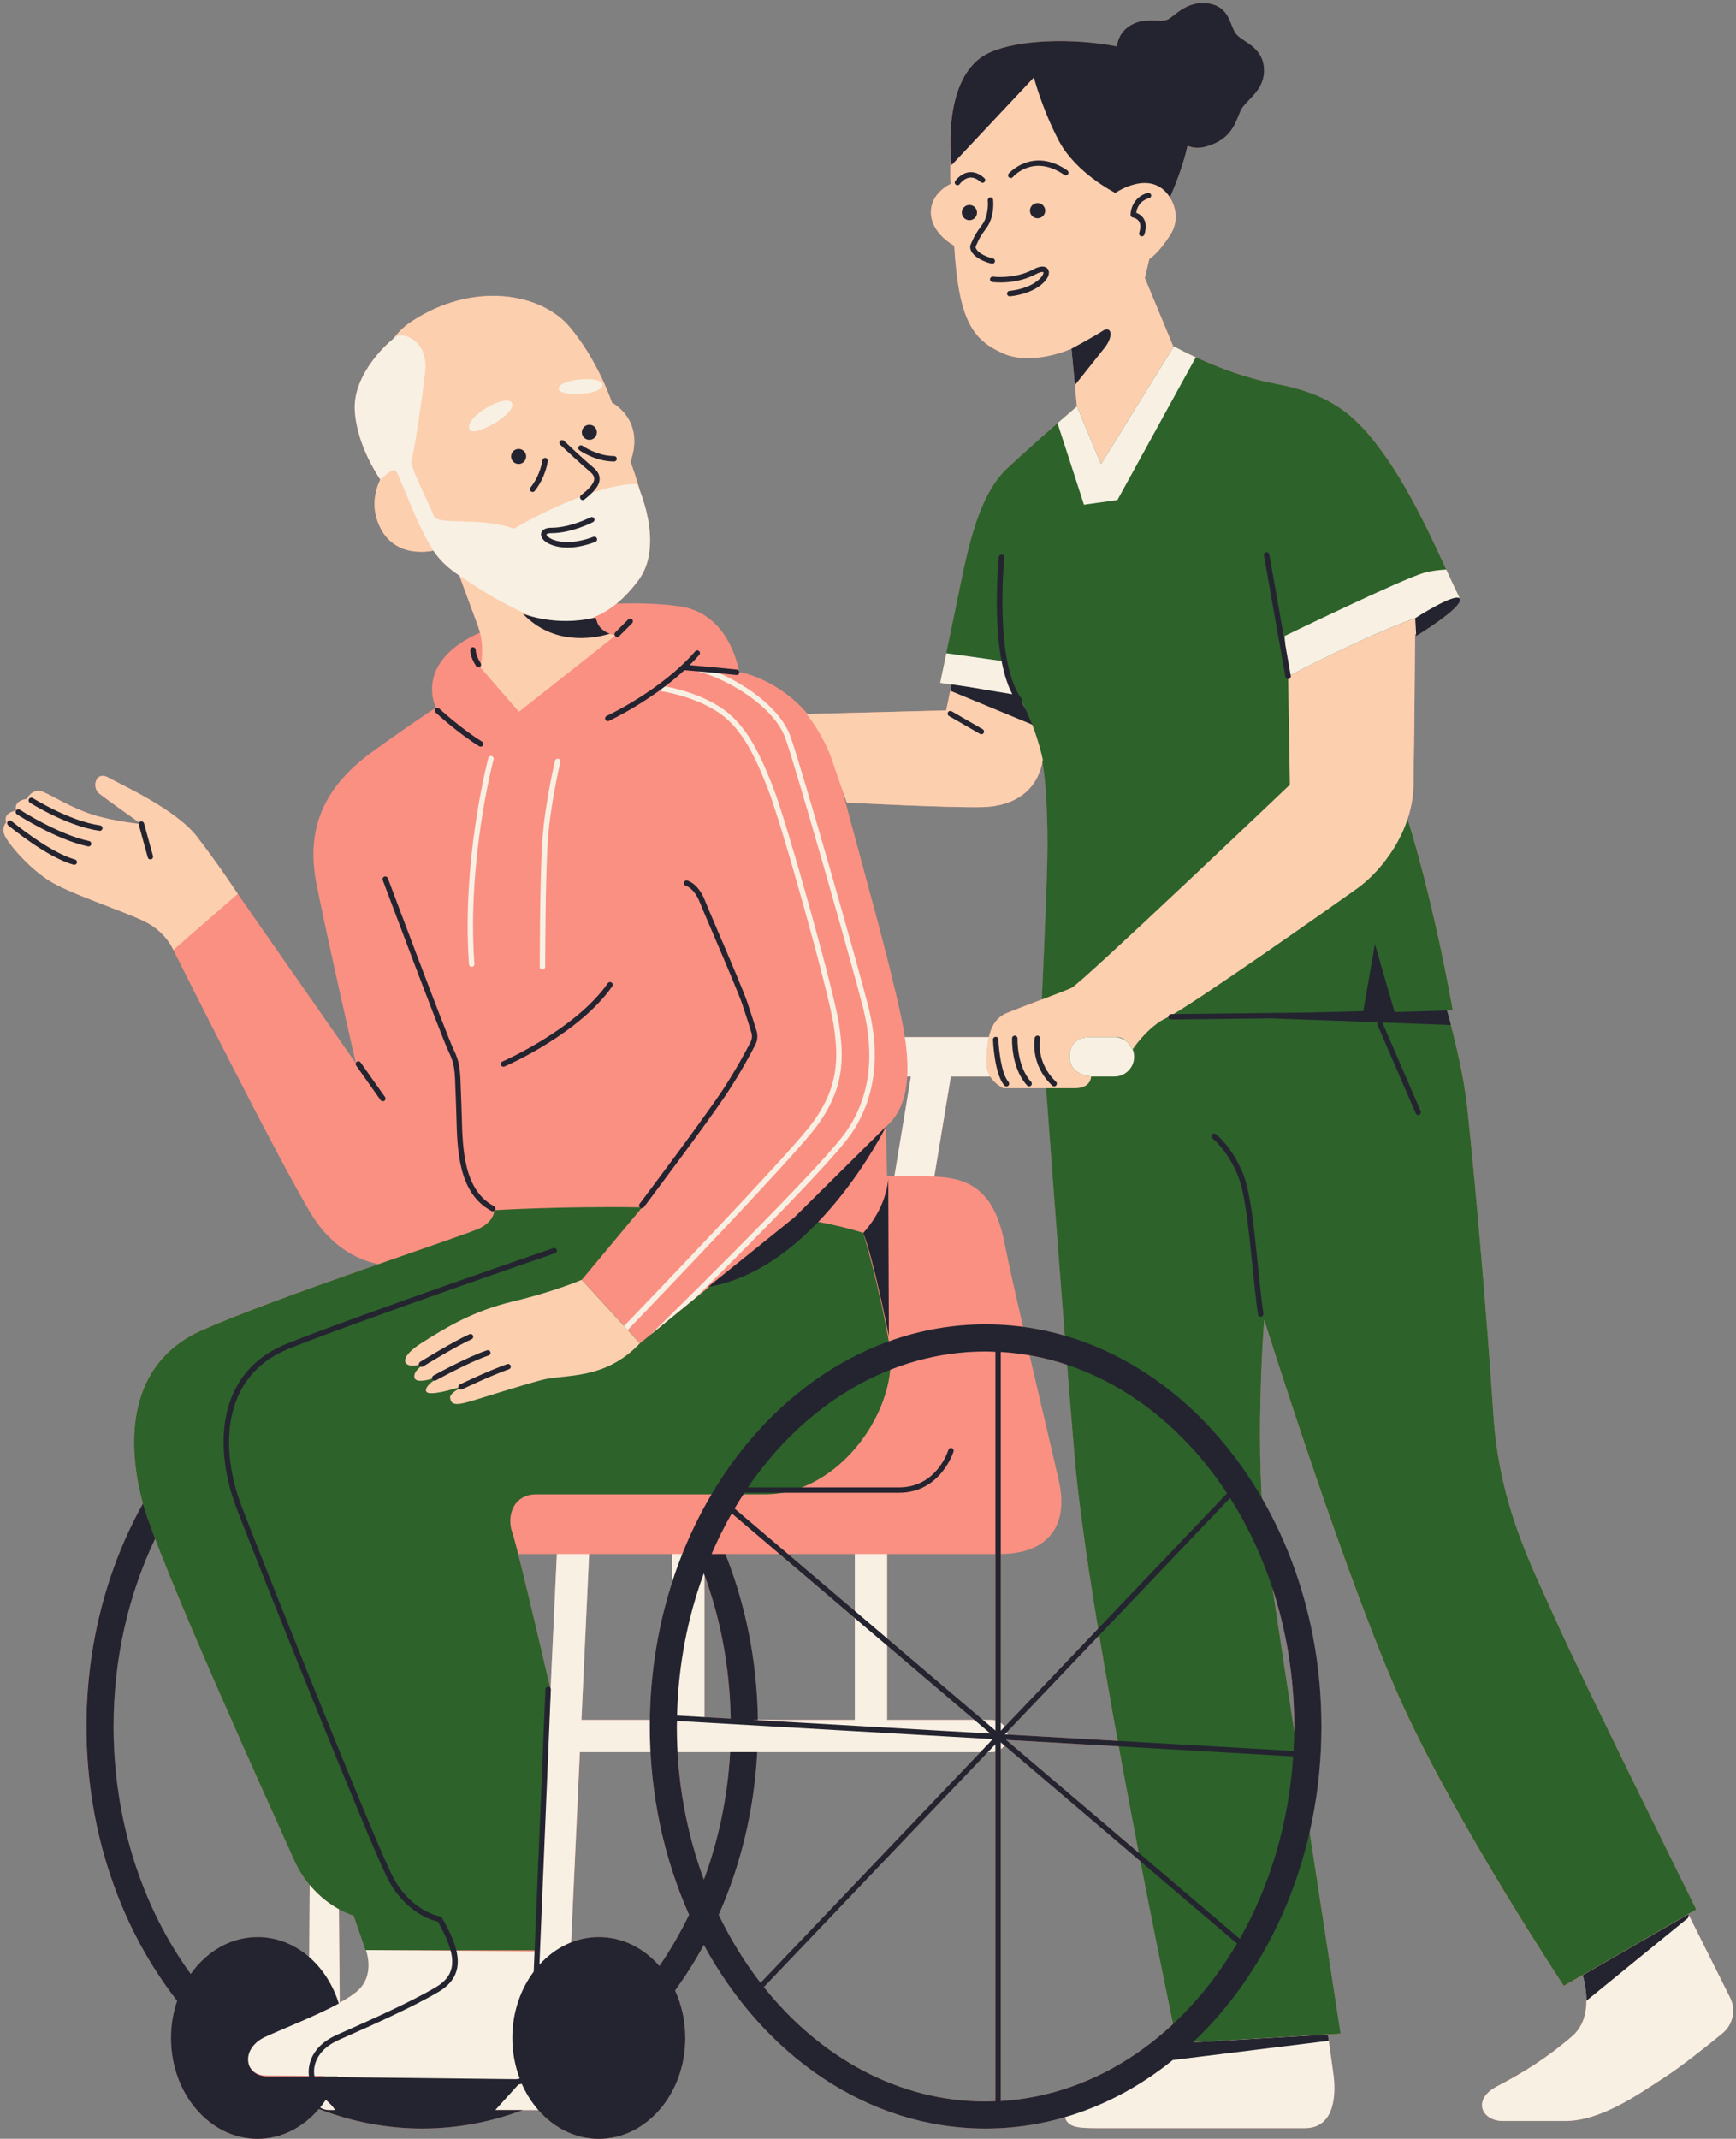
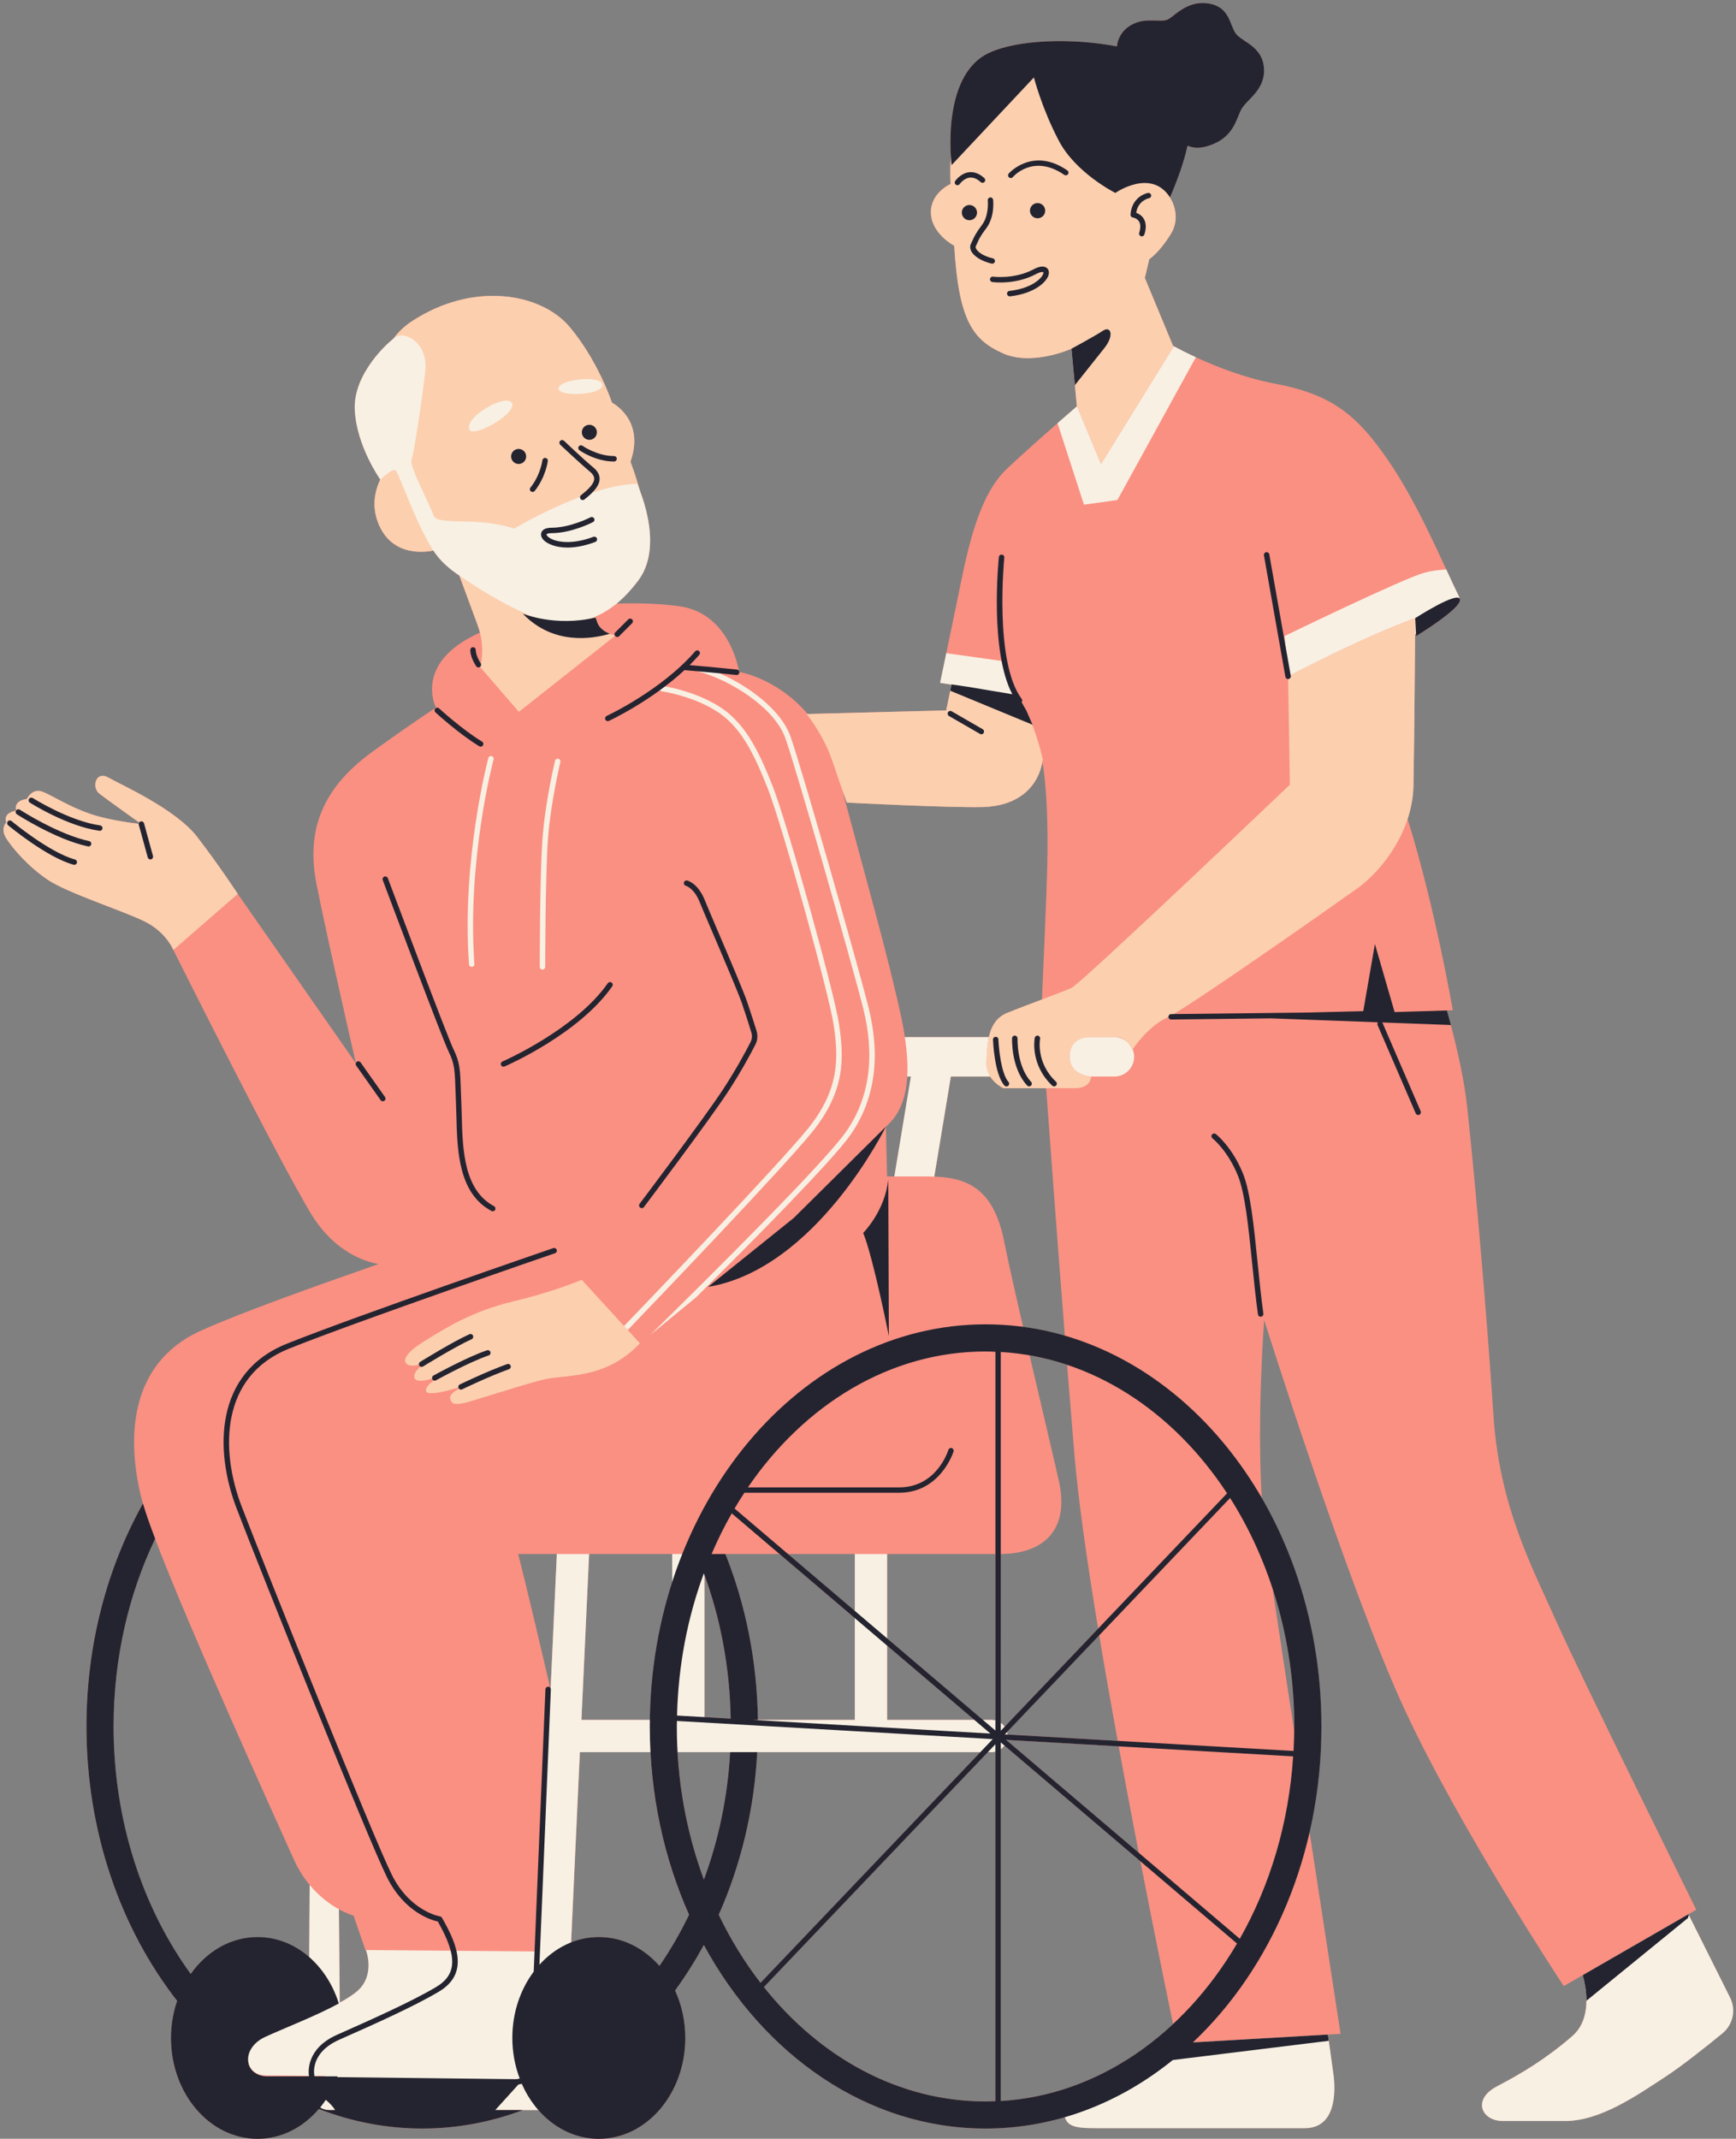
<svg xmlns="http://www.w3.org/2000/svg" fill="#000000" height="494.1" preserveAspectRatio="xMidYMid meet" version="1" viewBox="-0.8 -0.7 401.1 494.1" width="401.1" zoomAndPan="magnify">
  <rect x="-0.8" y="-0.7" width="401.1" height="494.1" fill="#808080" stroke="none" />
  <g id="change1_1">
    <path d="M398.93,460.79l-9.54-19.08v0l-0.09-0.17l1.82-1.05c0,0-26.47-53.5-32.26-66.46 c-5.79-12.96-13.24-26.75-14.62-47.98c-1.38-21.23-4.14-53.5-6.07-71.15c-0.63-5.76-2.08-12.42-3.75-18.79l0,0 c-0.02-0.07-0.04-0.13-0.05-0.2c-0.28-1.07-0.57-2.13-0.85-3.17l1.35-0.04c0,0-3.99-23.41-10.45-44.22c0.8-2.43,1.29-5.01,1.35-7.69 c0.16-8.18,0.32-26.91,0.38-34.92c0.05-0.03,0.1-0.06,0.15-0.09c0.02-0.01,0.04-0.03,0.06-0.04l0.03,0.51c0,0,10.55-6.41,10.13-8.48 c-0.02-0.11-0.08-0.18-0.15-0.24c0-0.03,0.01-0.05,0.01-0.08c0-0.11-0.02-0.21-0.07-0.3c-0.21-0.42-0.43-0.86-0.65-1.34 c-0.05-0.11-0.11-0.23-0.16-0.34c-0.18-0.38-0.36-0.75-0.55-1.16c-3.43-7.32-8.65-19.38-14.98-28.6 c-7.24-10.55-13.03-15.3-26.27-17.79c-6.82-1.28-13.41-3.87-18.21-6.09c-2.17-1-3.97-1.93-5.25-2.62l-6.52-15.7l1.03-4.34 c0,0,2.28-1.45,4.96-5.79c2.69-4.34-0.21-8.48-0.21-8.48c1.75-4.07,3.21-8.08,4.05-11.93c1.33,0.53,2.9,0.82,5.67-0.27 c4.76-1.86,5.48-5.38,6.62-7.86c1.14-2.48,5.69-4.55,5.38-9.72c-0.31-5.17-5.07-6.1-6.51-8.07c-1.45-1.96-1.34-6.1-6.2-6.93 c-4.86-0.83-7.76,2.69-9.41,3.62c-1.65,0.93-5.17-0.62-8.58,1.34c-2.68,1.54-3.19,3.96-3.29,4.94c-10.24-1.97-23.03-1.64-29.7,1.57 c-9.15,4.4-9,18.93-8.65,24.05c-0.23,3.61-0.04,6.15-0.04,6.15s-4.76,2.07-4.55,6.83c0.21,4.76,5.38,7.45,5.38,7.45 c1.03,17.37,4.34,21.72,11.17,24.82s15.93-1.03,15.93-1.03L248,93.09l0.03,0.08c-0.67,0.58-1.37,1.19-2.11,1.83 c-0.03,0.02-0.06,0.05-0.08,0.07c-0.73,0.63-1.48,1.29-2.26,1.97c-0.01,0.01-0.02,0.02-0.03,0.03v0c-4.03,3.53-8.51,7.51-11.68,10.5 c-7.24,6.83-9.51,20.89-11.79,31.85c-0.92,4.43-1.69,8.15-2.29,11.02c-0.2,0.95-0.38,1.8-0.53,2.56c-0.06,0.29-0.12,0.56-0.17,0.82 c-0.07,0.35-0.14,0.68-0.2,0.98c-0.05,0.23-0.09,0.44-0.13,0.64c-0.09,0.44-0.17,0.8-0.22,1.06c-0.07,0.35-0.12,0.55-0.12,0.55 l2.63,0.42l-0.29,1.4l-0.94,4.55l-32.03,0.82c-6.73-7.93-15.01-9.57-15.76-9.7c-0.01-0.09-0.05-0.18-0.1-0.26 c-0.33-1.81-2.82-13.4-13.75-14.92c-4.07-0.57-9.1-0.8-14.53-0.6c1.67-1.37,3.34-3.11,5.01-5.33c5.03-6.68,1.9-16.82,0.4-20.72 c-1.15-4.1-2.19-6.72-2.19-6.72c3.45-9.79-4.27-13.65-4.27-13.65s-3.17-9.65-9.79-17.51c-6.62-7.86-22.34-10.62-36.54-1.24 c-1.72,1.13-3.09,2.49-4.2,3.99c-2.66,2.1-9.27,8.86-8.9,16.41c0.4,8.15,5.58,15.63,5.9,16.09c-1.22,2.55-2.29,6.65,0.03,11.21 c3.35,6.57,10.41,5.59,12.24,5.21c1.2,1.8,2.72,3.48,5.27,5.27c0.22,0.15,0.46,0.32,0.71,0.49c1.08,2.9,2.95,7.96,4.25,11.5 c0.21,0.58,0.38,1.15,0.52,1.71c-0.17,0.08-0.35,0.15-0.52,0.22c-14.89,6.89-9.65,17.1-9.65,17.1s-3.58,2.21-14.34,9.93 c-10.75,7.72-15.99,17.1-13.24,30.89c2.67,13.34,8.69,39.59,9.08,41.28c0,0.01-0.01,0.03-0.01,0.04l-27.27-39.11 c0,0-4.48-6.83-9.44-13.24c-4.96-6.41-17.58-12-20.48-13.65c-2.9-1.65-3.93,2.28-2.07,3.72c1.58,1.23,7.47,5.43,9.22,6.67 c-0.06,0.09-0.11,0.18-0.12,0.29c-1.75-0.2-6.91-0.86-10.96-2.21c-4.96-1.65-8.69-4.14-11.17-5.17c-2.48-1.03-3.72,1.65-3.72,1.65 s-3.07,0.21-2.49,2.66c0,0,0,0,0,0c-0.01,0.01-0.01,0.02-0.01,0.03c-0.22,0.03-3.05,0.5-2.25,2.69c0,0-1.45,1.45,0,3.72 c1.45,2.28,4.96,6.41,9.51,9.51c4.55,3.1,17.58,7.24,22.54,9.72c4.96,2.48,6.55,6.55,6.55,6.55s24.82,49.64,31.99,61.22 c5.25,8.48,12.1,10.74,15.41,11.35c-14.39,5.02-31.74,11.19-41.06,15.4c-17.1,7.72-17.1,25.92-13.51,39.43 c0.04,0.14,0.09,0.32,0.14,0.47c-8.24,14.75-13.06,32.47-13.06,51.51c0,24.49,7.97,46.79,20.95,63.4c-0.9,2.66-1.42,5.54-1.42,8.58 c0,12.87,8.95,23.3,19.99,23.3c5.55,0,10.56-2.65,14.18-6.9c7.53,2.92,15.55,4.52,23.88,4.52c8.1,0,15.91-1.5,23.25-4.27h3.61 c3.6,4.11,8.52,6.65,13.96,6.65c11.04,0,19.99-10.43,19.99-23.3c0-3.97-0.86-7.71-2.36-10.98c2.41-3.31,4.63-6.82,6.64-10.51 c13.85,25.5,37.84,42.41,65.08,42.41c6.31,0,12.45-0.92,18.33-2.63c0.73,2.35,3.02,2.54,7.45,2.54c5.52,0,40.81,0,47.98,0 s7.17-8.27,6.62-12.41c-0.3-2.25-0.84-6.13-1.28-9.2l2.93-0.17c0,0-3.38-21.91-7.18-46.73c1.76-7.75,2.72-15.88,2.72-24.28 c0-19.57-5.09-37.73-13.75-52.72c-1.14-19.39,0.56-41.18,0.56-41.18s19.58,62.32,32.54,90.17c12.96,27.85,36.68,63.7,36.68,63.7 l4.38-2.53c0.05,0.18,0.1,0.38,0.16,0.59c0.03,0.1,0.05,0.21,0.07,0.31c0.03,0.11,0.05,0.22,0.08,0.34 c0.03,0.14,0.06,0.29,0.09,0.44c0.02,0.09,0.04,0.18,0.05,0.27c0.03,0.17,0.06,0.35,0.09,0.52c0.01,0.08,0.03,0.15,0.04,0.23 c0.03,0.19,0.06,0.39,0.09,0.6c0.01,0.06,0.02,0.13,0.02,0.19c0.03,0.22,0.05,0.44,0.07,0.66c0,0.05,0.01,0.11,0.01,0.16 c0.02,0.24,0.04,0.47,0.05,0.72c0,0.04,0,0.08,0,0.12c0.01,0.26,0.02,0.52,0.02,0.78c-0.01,2.88-0.76,5.99-3.3,8.19 c-6.07,5.24-11.58,8.55-17.37,11.58c-5.79,3.03-3.58,8,1.38,8c4.96,0,6.07,0,14.34,0c8.27,0,16.82-6.07,23.16-10.2 c3.85-2.51,9.43-6.95,13.22-10.06C399.62,467.03,400.34,463.61,398.93,460.79z M262.3,427.32l-30.46-25.93 c0.01-0.04,0.03-0.09,0.04-0.13l25.79,1.48C259.22,411.21,260.8,419.54,262.3,427.32z M257.44,401.48l-25.47-1.46 c-0.02-0.2-0.05-0.4-0.1-0.59l21.3-22.35C254.5,385.06,255.95,393.32,257.44,401.48z M247.45,335.42 c0.87,10.36,2.92,24.66,5.47,40.12l-21.61,22.67c-0.24-0.34-0.54-0.64-0.89-0.88V358.3c10.16-0.03,15.91-5.82,13.44-16.82 c-1.31-5.84-4.08-17.5-6.77-29.05c2.94,0.51,5.84,1.22,8.66,2.16C246.33,321.81,246.9,328.87,247.45,335.42z M245.23,307.9 c-3.15-0.92-6.37-1.61-9.65-2.04c-1.81-7.86-3.44-15.11-4.36-19.73c-2.5-12.52-8.77-15.03-17.53-15.03c0.47,0,0.93,0.01,1.38,0.03 l3.83-23.12h9.1c0,0,0,0,0,0c1.16,1.83,3.05,2.69,3.05,2.69s5.14,0,9.86,0C241.88,263.98,243.52,286.15,245.23,307.9z M194.85,184.71c0,0,23.78,1.24,31.44,1.03c7.45-0.2,12.53-3.94,13.75-10.43c1.03,5.8,1.32,14.99,1.14,23.26 c-0.15,7.06-0.88,23.58-1.24,31.63c-2.81,1.06-5.85,2.21-8.07,3.12c-2.54,1.04-3.66,3.18-4.19,5.58h-19.41 c-0.21-1.39-0.47-2.84-0.8-4.41c-3.12-14.58-8.46-33.09-13.69-52.75C194.47,183.7,194.85,184.71,194.85,184.71z M203.88,259.58 c2.46-2.11,4.57-5.45,4.94-11.58h0.85l-3.82,23.09c-1.46,0-1.69,0-1.69,0L203.88,259.58z M204.16,379.47l20.17,17.17h-20.17V379.47z M196.71,358.31v13.18l-15.49-13.18C186.62,358.31,191.82,358.31,196.71,358.31z M179.29,358.31l17.42,14.83v23.5H174.3 c-0.19-13.7-2.86-26.68-7.51-38.33C171.02,358.31,175.2,358.31,179.29,358.31z M161.96,363.2c3.71,10.18,5.86,21.37,6.06,33.14 l-6.06-0.35V363.2z M135.32,358.31c6.2,0,12.68,0,19.2,0v6.47c-3.2,9.92-5.02,20.65-5.17,31.86h-15.81L135.32,358.31z M83.79,449.86 c0.19,0.53,1.94,5.74-1.82,9.24c-1,0.93-2.49,1.89-4.27,2.86l-0.19-21.58c1.98,1.09,3.38,1.48,3.38,1.48l2.76,8H83.79z M127.86,358.31l-1.44,31.08c-0.02-0.06-0.06-0.1-0.09-0.15c-1.67-7.18-5.31-22.73-7.4-30.93 C121.79,358.31,124.78,358.31,127.86,358.31z M43.24,455.34c-11.08-15.26-17.82-35.28-17.82-57.19c0-15.79,3.51-30.59,9.61-43.35 c8.04,21.15,28.07,65.16,32.07,74.1c1.05,2.34,2.32,4.27,3.66,5.87c0,0,0,0,0,0l-0.11,16.72c-3.33-2.92-7.47-4.66-11.96-4.66 C52.47,446.83,46.91,450.14,43.24,455.34z M151.55,453.49c-3.61-4.12-8.54-6.67-13.99-6.67c-2.24,0-4.39,0.45-6.39,1.25l2.03-43.99 h16.28c0.72,13.51,3.86,26.24,8.91,37.59C156.38,445.85,154.08,449.8,151.55,453.49z M161.83,433.54 c-3.37-9.1-5.47-19.03-6.06-29.45h12.13C167.32,414.52,165.2,424.44,161.83,433.54z M165.26,441.65c5.04-11.34,8.19-24.06,8.9-37.57 h51.55l-50.79,53.29C171.23,452.6,167.99,447.33,165.26,441.65z M229.18,484.71c-0.76,0.03-1.51,0.07-2.27,0.07 c-20.08,0-38.23-10.14-51.21-26.42l51.74-54.28h0.84c0.31,0,0.6-0.05,0.89-0.12V484.71z M229.18,396.76 c-0.29-0.07-0.58-0.12-0.89-0.12h-2.03l-22.1-18.81v-19.52c12.08,0,21.3,0,25.02,0V396.76z M230.43,484.68V403.4 c0.33-0.23,0.61-0.52,0.85-0.84l31.41,26.74c3.26,16.79,6.13,30.79,7.55,37.6C259.09,477.29,245.36,483.79,230.43,484.68z M298.23,398.15c0,0.34-0.01,0.68-0.02,1.02c-1.91-12.51-3.69-24.26-4.97-32.82C296.46,376.21,298.23,386.93,298.23,398.15z" fill="#fa9082" />
  </g>
  <g id="change2_1">
-     <path d="M204.71,310.05c2.48,14.34-11.31,34.47-28.68,34.47c-17.37,0-47.71,0-52.95,0c-5.24,0-6.89,4.96-5.52,8.82 c1.38,3.86,9.65,39.71,9.65,39.71l-3.31,56.81H83.65l-2.76-8c0,0-9.1-2.48-13.79-12.96c-4.69-10.48-31.44-69.22-35.02-82.73 c-3.58-13.51-3.58-31.71,13.51-39.43c17.1-7.72,61.22-22.06,64.53-23.72c3.31-1.65,3.31-4.14,3.31-4.14s15.43-0.96,34.14-0.66 l-13.94,16.73l13.44,14.68l35.55-28.98c5.91,0.86,11.39,1.99,16.02,3.47C198.64,284.13,202.23,295.71,204.71,310.05z M358.86,374.02 c-5.79-12.96-13.24-26.75-14.62-47.98c-1.38-21.23-4.14-53.5-6.07-71.15c-0.74-6.78-2.62-14.82-4.66-22.16l1.35-0.04 c0,0-4.55-26.68-11.79-48.4c-7.24-21.72-7.24-32.47-7.24-32.47s21.92-11.79,20.48-14.68c-3.32-6.63-9.1-20.89-16.34-31.44 c-7.24-10.55-13.03-15.3-26.27-17.79c-13.24-2.48-25.65-9.93-25.65-9.93l-14.89,10.75c0,0-14.06,12-21.3,18.82 c-7.24,6.83-9.51,20.89-11.79,31.85c-2.27,10.96-3.67,17.63-3.67,17.63l17.94,2.84c0,0,3.72,7.65,5.17,13.03 c1.45,5.38,1.86,16.13,1.65,25.65c-0.21,9.51-1.45,36.19-1.45,36.19l3.01-0.08l-2.73,3.66c0,0,4.14,57.63,7.45,97.07 c3.31,39.43,23.72,135.95,23.72,135.95l37.78-2.21c0,0-14.06-91.28-17.1-112.24c-3.03-20.96-0.55-52.67-0.55-52.67 s19.58,62.32,32.54,90.17c12.96,27.85,36.68,63.7,36.68,63.7l30.61-17.65C391.12,440.48,364.65,386.99,358.86,374.02z" fill="#2d622b" />
-   </g>
+     </g>
  <g id="change3_1">
    <path d="M44.7,192.57c4.96,6.41,9.44,13.24,9.44,13.24l-14.89,12.96c0,0-1.59-4.07-6.55-6.55 c-4.96-2.48-17.99-6.62-22.54-9.72c-4.55-3.1-8.07-7.24-9.51-9.51c-1.45-2.27,0-3.72,0-3.72c-0.83-2.27,2.28-2.69,2.28-2.69 c-0.62-2.48,2.48-2.69,2.48-2.69s1.24-2.69,3.72-1.65c2.48,1.03,6.2,3.52,11.17,5.17c4.96,1.65,11.58,2.27,11.58,2.27 s-7.86-5.58-9.72-7.03c-1.86-1.45-0.83-5.38,2.07-3.72C27.12,180.58,39.73,186.16,44.7,192.57z M144.87,105.98 c3.45-9.79-4.27-13.65-4.27-13.65s-3.17-9.65-9.79-17.51c-6.62-7.86-22.34-10.62-36.54-1.24s-5.52,33.78-5.52,33.78 s-5.52,6.34-1.65,13.93c3.86,7.58,12.69,5.1,12.69,5.1l4.69,3.58c0,0,3.17,8.55,5.1,13.79s0.55,9.65,0.55,9.65l8.96,10.34 l22.34-17.65c0,0-3.45-0.55-4.27-3.17c-0.28-0.9-0.45-1.35-0.55-1.57c9.96-3.37,13.51-14.74,12-22.28 C147.07,111.5,144.87,105.98,144.87,105.98z M117.91,299.91c-9.51,2.28-15.51,6-21.1,9.51c-5.58,3.52-4.34,5.38-2.28,5.38 c1.15,0,2.68-0.57,3.81-1.08c-1.55,0.86-3.66,2.31-3.4,3.77c0.39,2.16,6.9-0.7,7.58-1c-0.6,0.27-5.09,2.37-4.9,4.11 c0.21,1.86,9.72-1.45,9.72-1.45s-4.34,1.65-4.14,3.1c0.21,1.45,1.03,1.86,4.55,0.83c3.52-1.03,11.17-3.52,16.55-4.96 c5.38-1.45,14.48,0.21,22.75-8.48l-13.44-14.68C133.63,294.95,127.43,297.64,117.91,299.91z M219.67,56.07 c1.03,17.37,4.34,21.72,11.17,24.82s15.93-1.03,15.93-1.03L248,93.09l5.58,13.44l16.75-27.09l-6.62-15.93l1.03-4.34 c0,0,2.28-1.45,4.96-5.79c2.69-4.34-0.21-8.48-0.21-8.48s5.17-14.06-0.21-23.16S251.93,8.71,234.35,11.6 c-17.58,2.9-15.51,30.2-15.51,30.2s-4.76,2.07-4.55,6.83C214.5,53.38,219.67,56.07,219.67,56.07z M240.14,174.79 c0,0-1.65-8.27-5.79-14.89c-9.1-1.65-15.3-2.48-15.3-2.48l-1.24,6l-32.26,0.83c0,0,3.93,4.76,6,10.96s3.31,9.51,3.31,9.51 s23.78,1.24,31.44,1.03C233.94,185.54,239.11,181.61,240.14,174.79z M296.81,155.55l0.41,25.03c0,0-48.19,45.91-50.46,46.95 c-2.28,1.03-10.34,3.93-14.89,5.79c-4.55,1.86-4.55,7.24-4.76,11.38c-0.21,4.14,3.93,6,3.93,6s12.82,0,16.55,0 c3.72,0,3.72-2.69,3.72-2.69s-4.96-0.21-4.96-4.55c0-4.34,3.52-4.55,5.17-4.55s3.52,0,5.79,0c2.28,0,3.52,2.9,3.52,2.9 s3.52-5.38,8.07-7.45c4.55-2.07,38.06-25.65,43.85-29.78c5.79-4.14,12.82-13.24,13.03-23.78c0.21-10.55,0.41-38.68,0.41-38.68 S316.25,145.42,296.81,155.55z" fill="#fccfaf" />
  </g>
  <g id="change4_1">
    <path d="M87.1,110.12c0,0-5.52-7.72-5.93-16.13s7.86-15.86,9.65-16.96c1.79-1.1,7.45,1.24,6.62,8.27 c-0.83,7.03-2.62,18.89-3.17,20.27c-0.55,1.38,4.27,10.34,5.1,12.82c0.83,2.48,10.07,0.14,18.61,3.03c0,0,17.1-10.2,28.4-10.34 c0,0,6.62,13.93,0.28,22.34s-12.55,10.07-19.03,9.65c-6.48-0.41-18.34-8-23.03-11.31c-4.69-3.31-5.93-6.2-8-10.2 c-2.07-4-5.24-12.69-5.93-13.51C89.99,107.22,87.1,110.12,87.1,110.12z M117.5,92.47c-1.03-2.48-11.17,3.1-9.82,6.1 C108.54,100.51,118.53,94.95,117.5,92.47z M138.39,88.23c-0.1-2.38-10.34-1.34-10.13,0.93C128.42,91.03,138.49,90.61,138.39,88.23z M127.44,175.05c-0.02,0.09-2.3,9.56-2.91,18.2c-0.62,8.61-0.62,29.21-0.62,29.41c0,0.35,0.28,0.63,0.63,0.63 c0.35,0,0.63-0.28,0.63-0.63c0-0.21,0.01-20.76,0.62-29.32c0.61-8.53,2.86-17.9,2.88-17.99c0.08-0.34-0.13-0.67-0.46-0.76 C127.86,174.51,127.52,174.72,127.44,175.05z M112.8,173.97c-0.33-0.09-0.68,0.11-0.77,0.44c-0.06,0.23-6.21,23.44-4.47,47.67 c0.02,0.33,0.3,0.58,0.62,0.58c0.02,0,0.03,0,0.05,0c0.34-0.02,0.6-0.32,0.58-0.67c-1.73-24.01,4.37-47.03,4.43-47.26 C113.33,174.41,113.13,174.06,112.8,173.97z M152.09,159c0.07,0.01,6.84,0.99,12.44,4.46c5.5,3.41,8.57,9.14,12.02,17.9 c3.33,8.46,14.17,47.34,15.27,54.74c1.09,7.39,1.46,14.77-5.93,23.92c-6.74,8.33-36.44,39.31-42.51,45.63l0.85,0.92 c5.94-6.19,35.84-37.36,42.63-45.76c7.72-9.54,7.34-17.22,6.2-24.89c-1.1-7.44-12-46.52-15.34-55.01c-3.54-9-6.73-14.91-12.52-18.5 c-5.84-3.61-12.64-4.6-12.93-4.64c-0.34-0.05-0.66,0.19-0.71,0.53C151.51,158.63,151.75,158.95,152.09,159z M160.57,154.44 c6.76,1.73,17.51,8.06,20.11,15.46c2.73,7.77,15.45,52.43,17.91,62.13c2.85,11.25,1.54,20.91-3.91,28.72 c-4.95,7.11-31.45,33.42-45.25,46.96l10.57-8.67c14.02-13.91,31.71-31.84,35.71-37.57c5.66-8.12,7.04-18.13,4.09-29.74 c-2.46-9.71-15.21-54.45-17.94-62.24c-2.74-7.81-13.95-14.46-20.98-16.26c-0.34-0.09-0.68,0.12-0.76,0.45 C160.03,154.01,160.23,154.35,160.57,154.44z M228.29,396.64h-24.13v-38.33c-2.38,0-4.87,0-7.45,0v38.33h-34.75v-38.33 c-2.48,0-4.97,0-7.45,0v38.33h-20.97l1.77-38.33c-2.54,0-5.02,0-7.45,0l-4.25,91.82l-39.85-0.32c0,0,2.16,5.6-1.8,9.29 c-1,0.93-2.49,1.89-4.27,2.86l-0.19-21.58c-1.95-1.07-4.45-2.84-6.75-5.61l-0.2,30.58c-3.77,1.64-7.59,3.14-10.19,4.33 c-5.81,2.64-4.83,9.06,0.34,9.1c1.43,0.01,6.75,0.05,13.72,0.11c-1.82,0.37-3.19,1.97-3.19,3.9c0,2.2,1.78,3.98,3.98,3.98h49.39 c2.2,0,3.98-1.78,3.98-3.98c0-0.52-0.11-1.01-0.29-1.46c0.83-0.65,1.39-1.62,1.44-2.75l3.44-74.5h95.09c2.06,0,3.72-1.67,3.72-3.72 C232.01,398.3,230.34,396.64,228.29,396.64z M333.36,130.87c-1.65,0.08-3.44,0.29-5.11,0.75c-4.96,1.38-32.26,14.62-32.26,14.62 l0.83,9.31c19.44-10.13,29.37-13.44,29.37-13.44s-0.01,1.43-0.03,3.76c5.46-3.38,10.91-7.23,10.16-8.72 C335.48,135.48,334.49,133.33,333.36,130.87z M257.38,114.81l18.12-32.98c-2.17-1-3.97-1.93-5.26-2.62l0.09,0.23l-16.75,27.09 l-5.55-13.37c-1.35,1.17-2.88,2.5-4.49,3.9l6.11,18.84L257.38,114.81z M217.84,150.2c-0.91,4.38-1.43,6.85-1.43,6.85l17.94,2.84 l-3.45-7.86L217.84,150.2z M398.93,460.79l-9.63-19.25l-24.41,14.07c0.88,3.14,2.16,10.13-2.45,14.11 c-6.07,5.24-11.58,8.55-17.37,11.58c-5.79,3.03-3.58,8,1.38,8c4.96,0,6.07,0,14.34,0c8.27,0,16.82-6.07,23.16-10.2 c3.85-2.51,9.43-6.95,13.22-10.06C399.62,467.03,400.34,463.61,398.93,460.79z M306.01,469.33l-32.92,1.92 c-0.99,2-3.11,4.15-7.44,5.63c-10.48,3.58-20.68,4.96-20.68,9.38s2.21,4.69,7.72,4.69c5.52,0,40.81,0,47.98,0s7.17-8.27,6.62-12.41 C306.99,476.29,306.45,472.41,306.01,469.33z M259.49,239.89c-0.77-0.61-1.74-0.99-2.8-0.99h-5.17c-1.65,0-5.17,0.21-5.17,4.55 c0,4.34,4.96,4.55,4.96,4.55h5.38c2.51,0,4.55-2.04,4.55-4.55c0-0.62-0.13-1.21-0.35-1.75c-0.04,0.06-0.06,0.09-0.06,0.09 S260.36,240.73,259.49,239.89z M213.68,271.09c0.47,0,0.93,0.01,1.38,0.03l3.83-23.12h9.1c-0.55-0.88-0.94-1.97-0.88-3.31 c0.09-1.83,0.14-3.89,0.56-5.79h-19.41c0.54,3.57,0.7,6.58,0.55,9.1h0.85l-3.82,23.09C207.17,271.09,209.51,271.09,213.68,271.09z" fill="#f8f0e3" />
  </g>
  <g id="change5_1">
    <path d="M141.36,145.39l3-3c0.24-0.24,0.64-0.24,0.89,0s0.24,0.64,0,0.89l-3,3c-0.12,0.12-0.28,0.18-0.44,0.18 c-0.16,0-0.32-0.06-0.44-0.18C141.11,146.03,141.11,145.63,141.36,145.39z M137.15,142.94c-0.28-0.9-0.36-0.98-0.41-0.97 c-9.24,2.21-16.75-0.9-16.75-0.9c7.06,7.37,16.13,5.82,20.11,4.64C139.02,145.3,137.63,144.48,137.15,142.94z M229.23,238.83 c-0.35,0.01-0.62,0.3-0.6,0.65c0.01,0.32,0.31,7.98,2.64,10.6c0.12,0.14,0.3,0.21,0.47,0.21c0.15,0,0.3-0.05,0.42-0.16 c0.26-0.23,0.28-0.63,0.05-0.88c-1.69-1.9-2.25-7.72-2.33-9.81C229.86,239.08,229.57,238.78,229.23,238.83z M218.46,164.71 l7.17,4.14c0.1,0.06,0.21,0.08,0.31,0.08c0.22,0,0.43-0.11,0.54-0.31c0.17-0.3,0.07-0.68-0.23-0.86l-7.17-4.14 c-0.3-0.17-0.68-0.07-0.85,0.23C218.06,164.16,218.16,164.54,218.46,164.71z M233.69,238.55c-0.35-0.01-0.64,0.25-0.65,0.6 c-0.01,0.28-0.24,6.93,3.48,10.93c0.12,0.13,0.29,0.2,0.46,0.2c0.15,0,0.31-0.06,0.43-0.17c0.25-0.23,0.27-0.63,0.03-0.88 c-3.36-3.62-3.14-9.96-3.14-10.03C234.3,238.86,234.03,238.57,233.69,238.55z M236.37,163.51l-1.12-2c0.17-0.22,0.19-0.52,0.01-0.75 c-6.4-8.53-4.04-32.41-4.02-32.65c0.04-0.34-0.22-0.65-0.56-0.69c-0.34-0.03-0.65,0.21-0.69,0.56c-0.1,0.94-2.15,21.77,3.11,31.71 L223.04,158c-2.53-0.39-3.99-0.58-3.99-0.58l-0.3,1.45l19.02,7.86L236.37,163.51z M204.57,307.98l-0.14-36.26 c-0.69,7.31-5.79,12.41-5.79,12.41C200.99,289.92,204.57,307.98,204.57,307.98z M162.03,207.23c-1.55-3.88-3.95-4.49-4.06-4.51 c-0.33-0.08-0.66,0.12-0.75,0.46c-0.08,0.33,0.12,0.67,0.45,0.76c0.08,0.02,1.9,0.54,3.19,3.76c0.51,1.28,1.72,4.1,3.12,7.37 c2.6,6.08,5.83,13.65,6.7,16.17c0.88,2.59,1.71,5.24,2.12,6.59c0.23,0.75,0.16,1.55-0.2,2.24c-1.04,2.03-3.23,6.12-6.2,10.69 c-4.18,6.42-19.26,26.44-19.42,26.64c-0.21,0.28-0.15,0.67,0.12,0.88c0.11,0.08,0.25,0.13,0.38,0.13c0.19,0,0.38-0.09,0.5-0.25 c0.15-0.2,15.26-20.26,19.47-26.71c3.01-4.62,5.22-8.75,6.27-10.8c0.51-0.99,0.6-2.12,0.28-3.18c-0.42-1.36-1.25-4.02-2.14-6.63 c-0.88-2.57-4.12-10.16-6.73-16.26C163.74,211.32,162.54,208.5,162.03,207.23z M139.06,165.53c0.11,0.23,0.33,0.37,0.57,0.37 c0.09,0,0.18-0.02,0.26-0.06c0.11-0.05,9.66-4.49,17.45-11.72c1.05,0.09,6.8,0.56,12,1.12c0.02,0,0.05,0,0.07,0 c0.32,0,0.59-0.24,0.62-0.56c0.04-0.34-0.21-0.65-0.56-0.69c-4.2-0.45-8.76-0.85-10.93-1.03c0.77-0.77,1.52-1.56,2.23-2.38 c0.23-0.26,0.2-0.66-0.06-0.88c-0.26-0.23-0.66-0.2-0.88,0.06c-7.88,9.09-20.35,14.88-20.47,14.94 C139.05,164.85,138.91,165.22,139.06,165.53z M203.88,259.58l-21.26,21.07l-19.83,15.95C187.82,292.47,203.88,259.58,203.88,259.58z M232.42,66.51c-0.34,0.04-0.59,0.35-0.55,0.69c0.04,0.32,0.31,0.56,0.62,0.56c0.02,0,0.05,0,0.07,0c5.66-0.64,8.42-3.28,8.9-4.9 c0.2-0.68,0.06-1.28-0.39-1.65c-0.45-0.37-1.36-0.61-3.08,0.31c-4.41,2.35-9.29,1.7-9.34,1.69c-0.34-0.05-0.66,0.19-0.71,0.53 c-0.05,0.34,0.19,0.66,0.53,0.71c0.21,0.03,5.32,0.72,10.1-1.83c1.12-0.6,1.62-0.5,1.7-0.44c0.02,0.01,0.04,0.12-0.02,0.32 C239.95,63.56,237.62,65.93,232.42,66.51z M223.18,50.18c0.97,0,1.76-0.79,1.76-1.76c0-0.97-0.79-1.76-1.76-1.76 c-0.97,0-1.76,0.79-1.76,1.76C221.43,49.39,222.21,50.18,223.18,50.18z M135.37,100.91c0.96,0,1.74-0.78,1.74-1.74 c0-0.96-0.78-1.74-1.74-1.74c-0.96,0-1.74,0.78-1.74,1.74C133.63,100.13,134.41,100.91,135.37,100.91z M264.67,45.1L264.67,45.1 c0.34-0.07,0.56-0.39,0.5-0.73c-0.06-0.34-0.41-0.56-0.73-0.5c-1.31,0.25-3.84,1.61-4.03,5.03c-0.02,0.32,0.22,0.61,0.54,0.65 c0.01,0,0.93,0.14,1.41,0.9c0.39,0.62,0.4,1.5,0.05,2.64c-0.1,0.33,0.08,0.68,0.41,0.79c0.06,0.02,0.13,0.03,0.19,0.03 c0.27,0,0.51-0.17,0.6-0.44c0.48-1.51,0.41-2.75-0.19-3.7c-0.48-0.75-1.19-1.12-1.7-1.3C262.12,45.64,264.56,45.12,264.67,45.1z M238.08,17.19c0,0,1.86,7.24,5.79,14.68c3.93,7.45,13.03,12,13.03,12s8.27-5.79,12.62,1.03c1.75-4.07,3.21-8.08,4.05-11.93 c1.33,0.53,2.9,0.82,5.67-0.27c4.76-1.86,5.48-5.38,6.62-7.86c1.14-2.48,5.69-4.55,5.38-9.72c-0.31-5.17-5.07-6.1-6.51-8.07 c-1.45-1.96-1.34-6.1-6.2-6.93c-4.86-0.83-7.76,2.69-9.41,3.62c-1.65,0.93-5.17-0.62-8.58,1.34c-2.68,1.54-3.19,3.96-3.29,4.94 c-10.24-1.97-23.03-1.64-29.7,1.57c-11.17,5.38-8.48,25.85-8.48,25.85L238.08,17.19z M296.81,156.18c0.04,0,0.07,0,0.11-0.01 c0.34-0.06,0.57-0.39,0.51-0.73l-4.96-28.06c-0.06-0.34-0.39-0.57-0.73-0.51c-0.34,0.06-0.57,0.39-0.51,0.73l4.96,28.06 C296.25,155.96,296.51,156.18,296.81,156.18z M240.69,47.97c0-0.97-0.79-1.76-1.76-1.76c-0.97,0-1.76,0.79-1.76,1.76 c0,0.97,0.79,1.76,1.76,1.76C239.91,49.73,240.69,48.94,240.69,47.97z M245.97,39.54c0.2-0.28,0.12-0.67-0.16-0.87 c-8.02-5.53-13.5,0.66-13.55,0.73c-0.23,0.26-0.2,0.66,0.07,0.88c0.12,0.1,0.26,0.15,0.41,0.15c0.18,0,0.35-0.07,0.47-0.22 c0.19-0.22,4.79-5.41,11.89-0.51C245.38,39.89,245.77,39.82,245.97,39.54z M242.76,250.28c0.17,0,0.33-0.07,0.45-0.2 c0.24-0.25,0.23-0.65-0.02-0.88c-4.64-4.38-3.72-9.68-3.68-9.91c0.06-0.34-0.16-0.67-0.5-0.73c-0.33-0.06-0.67,0.16-0.73,0.5 c-0.05,0.25-1.11,6.18,4.04,11.05C242.45,250.23,242.61,250.28,242.76,250.28z M228.32,60.2c0.05,0.01,0.1,0.02,0.14,0.02 c0.28,0,0.54-0.2,0.61-0.48c0.08-0.34-0.13-0.67-0.47-0.75c-2.19-0.51-3.53-1.5-3.89-2.26c-0.16-0.33-0.07-0.51-0.04-0.57 c0.15-0.3,0.26-0.55,0.37-0.81c0.35-0.8,0.66-1.49,2.05-3.34c1.99-2.65,1.59-6.39,1.57-6.55c-0.04-0.34-0.36-0.59-0.69-0.55 c-0.34,0.04-0.59,0.35-0.55,0.69c0,0.03,0.36,3.41-1.33,5.66c-1.47,1.96-1.82,2.75-2.19,3.58c-0.1,0.24-0.21,0.48-0.35,0.75 c-0.26,0.51-0.25,1.09,0.02,1.67C224.18,58.52,225.99,59.65,228.32,60.2z M225.79,41.37c0.25,0.23,0.65,0.22,0.88-0.04 c0.23-0.26,0.22-0.65-0.04-0.88c-1.13-1.04-2.32-1.49-3.51-1.36c-1.95,0.22-3.16,1.94-3.22,2.02c-0.2,0.28-0.13,0.67,0.16,0.87 c0.11,0.08,0.23,0.11,0.36,0.11c0.2,0,0.39-0.09,0.51-0.27c0.01-0.01,0.96-1.34,2.33-1.49C224.09,40.24,224.94,40.59,225.79,41.37z M254,75.72c-1.86,1.24-7.24,4.14-7.24,4.14l0.79,8.42c2.51-3.15,5.6-7.02,6.86-8.63C256.69,76.75,255.86,74.48,254,75.72z M99.64,318.26c0.1,0,0.21-0.03,0.3-0.08c0.08-0.04,7.72-4.26,12.17-5.74c0.33-0.11,0.51-0.46,0.4-0.79 c-0.11-0.33-0.46-0.51-0.79-0.4c-4.55,1.52-12.06,5.66-12.38,5.84c-0.3,0.17-0.41,0.55-0.24,0.85 C99.21,318.14,99.42,318.26,99.64,318.26z M306.01,469.33c0.07,0.46,0.13,0.95,0.2,1.44l-36.04,4.44 c-12.37,9.99-27.26,15.83-43.27,15.83c-27.24,0-51.23-16.91-65.08-42.41c-2.01,3.69-4.23,7.2-6.64,10.51 c1.5,3.27,2.36,7.01,2.36,10.98c0,12.87-8.95,23.3-19.99,23.3c-7.78,0-14.5-5.19-17.81-12.74c-0.25,0.08-0.5,0.15-0.77,0.19 l-5.34,5.9H120c-7.34,2.77-15.15,4.27-23.25,4.27c-8.33,0-16.35-1.6-23.88-4.52c-3.62,4.26-8.63,6.9-14.18,6.9 c-11.04,0-19.99-10.43-19.99-23.3c0-3.03,0.51-5.92,1.42-8.58c-12.98-16.61-20.95-38.91-20.95-63.4c0-19.04,4.82-36.76,13.06-51.51 c0.56,1.98,1.53,4.77,2.82,8.15c-6.1,12.76-9.61,27.56-9.61,43.35c0,21.9,6.74,41.92,17.82,57.19c3.67-5.2,9.23-8.52,15.45-8.52 c8.64,0,15.98,6.4,18.77,15.35c-5.24,2.87-12.77,5.76-17.05,7.74c-0.78,0.36-1.42,0.79-1.96,1.26c-0.61,0.54-1.07,1.13-1.39,1.74 c-0.02,0.05-0.05,0.09-0.08,0.14c-0.08,0.17-0.14,0.33-0.21,0.5c-0.02,0.07-0.05,0.14-0.07,0.2c-0.05,0.16-0.09,0.31-0.12,0.47 c-0.02,0.08-0.03,0.16-0.04,0.23c-0.02,0.15-0.04,0.3-0.04,0.45c0,0.08,0,0.17,0,0.25c0,0.14,0.01,0.28,0.02,0.42 c0.01,0.09,0.03,0.18,0.05,0.27c0.02,0.13,0.04,0.26,0.08,0.38c0.06,0.2,0.13,0.39,0.22,0.58c0.04,0.08,0.09,0.15,0.14,0.23 c0.07,0.12,0.13,0.23,0.21,0.34c0.05,0.07,0.12,0.14,0.18,0.21c0.09,0.1,0.18,0.2,0.28,0.29c0.07,0.06,0.14,0.12,0.22,0.18 c0.11,0.09,0.22,0.17,0.34,0.24c0.08,0.05,0.16,0.1,0.25,0.15c0.13,0.07,0.27,0.13,0.41,0.19c0.09,0.04,0.18,0.07,0.27,0.11 c0.17,0.05,0.34,0.09,0.52,0.13c0.09,0.02,0.17,0.04,0.26,0.06c0.27,0.04,0.56,0.07,0.87,0.07c1.14,0,4.78,0,9.75,0 c-0.15-0.92-0.72-6.4,6.48-9.6l0.7-0.31c7.25-3.22,16.27-7.23,22.12-10.68c4.9-2.89,5.04-7.16,0.47-15.17 c-1.47-0.32-7.7-2.13-11.74-10.21c-4.33-8.66-29.48-71.45-34.77-85.27c-5.11-13.35-5.13-31.32,11.66-38.03 c16.37-6.55,61.07-21.92,61.52-22.07c0.33-0.11,0.68,0.06,0.8,0.39c0.11,0.33-0.06,0.68-0.39,0.79 c-0.45,0.15-45.12,15.51-61.47,22.05c-15.94,6.38-15.86,23.61-10.95,36.42c5.29,13.8,30.4,76.52,34.72,85.15 c4.22,8.44,11.05,9.58,11.12,9.59c0.19,0.03,0.35,0.14,0.45,0.31c3.72,6.45,6.21,13-0.78,17.12c-5.91,3.49-14.97,7.52-22.25,10.75 l-0.7,0.31c-6.85,3.04-5.79,8.1-5.74,8.32c0.01,0.05,0,0.09,0,0.14c1.67,0,3.46,0,5.34,0c-0.02,0.06-0.05,0.12-0.07,0.18 c13.1,0.15,35.09,0.4,41.28,0.48c0.32-0.02,0.62-0.07,0.89-0.15c-1.09-2.88-1.71-6.05-1.71-9.39c0-5.86,1.87-11.2,4.94-15.3 c1.05-25.25,2.69-64.68,2.71-65.25c0.01-0.34,0.34-0.6,0.65-0.6c0.35,0.01,0.61,0.31,0.6,0.65c-0.02,0.56-1.59,38.31-2.64,63.6 c3.58-3.96,8.41-6.4,13.74-6.4c5.45,0,10.38,2.55,13.99,6.67c2.54-3.7,4.83-7.65,6.84-11.82c-5.78-12.99-9.07-27.8-9.07-43.51 c0-51.22,34.81-92.89,77.59-92.89s77.59,41.67,77.59,92.89c0,29.59-11.63,55.98-29.7,73L306.01,469.33z M76.61,486.78 c-0.33-0.67-1.13-1.51-2.13-2.38c-0.41,0.62-0.85,1.22-1.31,1.79c0.6,0.37,1.3,0.59,2.06,0.59H76.61z M297.98,405.06l-66.31-3.81 l53.98,45.95C292.57,435.03,296.97,420.62,297.98,405.06z M283.41,345.37l-52.05,54.61l66.71,3.83c0.1-1.87,0.17-3.75,0.17-5.66 C298.23,378.3,292.69,360,283.41,345.37z M230.43,399.14l52.28-54.85c-12.39-18.9-31.13-31.4-52.28-32.66V399.14z M163.61,358.31 c1.06,0,2.13,0,3.19,0c4.65,11.65,7.32,24.63,7.51,38.33h-1.18l54.9,3.15l-59.76-50.87C166.56,351.92,165,355.05,163.61,358.31z M155.63,395.63l12.39,0.71c-0.2-11.93-2.39-23.27-6.2-33.56C158.09,372.87,155.91,383.96,155.63,395.63z M174.92,457.37l53.66-56.3 l-72.97-4.19c-0.01,0.42-0.03,0.84-0.03,1.27c0,12.6,2.25,24.57,6.25,35.38c3.37-9.1,5.49-19.02,6.07-29.45h6.26 c-0.71,13.51-3.86,26.23-8.9,37.57C167.99,447.33,171.23,452.6,174.92,457.37z M229.18,402.26l-53.48,56.1 c12.97,16.27,31.13,26.42,51.21,26.42c0.76,0,1.51-0.04,2.27-0.07V402.26z M229.18,311.59c-0.76-0.03-1.51-0.07-2.27-0.07 c-22.06,0-41.81,12.23-54.91,31.4h34.92c8.65,0,11.29-8.3,11.4-8.66c0.1-0.33,0.45-0.52,0.78-0.42c0.33,0.1,0.52,0.45,0.42,0.78 c-0.03,0.1-3,9.54-12.59,9.54h-35.74c-0.78,1.19-1.54,2.4-2.27,3.64l60.27,51.3V311.59z M285.01,448.3l-54.58-46.46v82.84 C252.93,483.34,272.71,469.27,285.01,448.3z M108.49,307.86c-0.14-0.32-0.51-0.46-0.83-0.32c-3.72,1.65-11.07,6.19-11.38,6.38 c-0.29,0.18-0.39,0.57-0.2,0.86c0.12,0.19,0.32,0.3,0.53,0.3c0.11,0,0.23-0.03,0.33-0.09c0.08-0.05,7.59-4.69,11.23-6.3 C108.49,308.55,108.63,308.18,108.49,307.86z M3.09,187.41c0.37,0.24,9.08,5.87,16.45,7.43c0.04,0.01,0.09,0.01,0.13,0.01 c0.29,0,0.55-0.2,0.61-0.5c0.07-0.34-0.14-0.67-0.48-0.74c-7.14-1.51-15.94-7.2-16.02-7.25c-0.29-0.19-0.68-0.11-0.87,0.18 C2.72,186.83,2.8,187.22,3.09,187.41z M16.53,197.86c-5.9-1.6-14.57-8.8-14.65-8.87c-0.27-0.22-0.66-0.19-0.88,0.08 c-0.22,0.27-0.19,0.66,0.08,0.88c0.36,0.3,8.97,7.45,15.13,9.12c0.06,0.02,0.11,0.02,0.16,0.02c0.28,0,0.53-0.18,0.6-0.46 C17.06,198.3,16.86,197.95,16.53,197.86z M326.18,142.11l0.21,4.14c0,0,10.55-6.41,10.13-8.48 C336.11,135.7,326.18,142.11,326.18,142.11z M389.3,441.53l-24.41,14.07c0.39,1.41,0.86,3.59,0.85,5.92l23.45-19.11 c0,0,0.09-0.28,0.2-0.71L389.3,441.53z M6.1,184.73c0.35,0.22,8.68,5.46,16.07,6.5c0.03,0,0.06,0.01,0.09,0.01 c0.31,0,0.58-0.23,0.62-0.54c0.05-0.34-0.19-0.66-0.53-0.71c-7.12-1-15.49-6.27-15.57-6.32c-0.29-0.19-0.68-0.1-0.86,0.19 C5.72,184.15,5.81,184.54,6.1,184.73z M285.2,270.85c1.65,4.03,2.45,11.85,3.29,20.12c0.4,3.97,0.82,8.08,1.36,11.99 c0.04,0.31,0.31,0.54,0.62,0.54c0.03,0,0.06,0,0.09-0.01c0.34-0.05,0.58-0.36,0.54-0.7c-0.53-3.89-0.95-7.98-1.35-11.95 c-0.85-8.37-1.66-16.27-3.38-20.47c-2.52-6.15-6.11-8.97-6.26-9.08c-0.28-0.21-0.67-0.16-0.88,0.11c-0.21,0.27-0.16,0.67,0.11,0.88 C279.37,262.31,282.82,265.03,285.2,270.85z M105.71,320.33c0.09,0,0.19-0.02,0.27-0.06c0.06-0.03,5.96-2.9,10.83-4.66 c0.33-0.12,0.49-0.48,0.38-0.8c-0.12-0.32-0.48-0.49-0.8-0.38c-4.94,1.78-10.9,4.69-10.95,4.71c-0.31,0.15-0.44,0.53-0.29,0.84 C105.25,320.2,105.48,320.33,105.71,320.33z M33.34,197.39c0.08,0.28,0.33,0.46,0.6,0.46c0.06,0,0.11-0.01,0.17-0.02 c0.33-0.09,0.53-0.44,0.44-0.77l-2.07-7.55c-0.09-0.33-0.44-0.53-0.77-0.44c-0.33,0.09-0.53,0.44-0.44,0.77L33.34,197.39z M122.25,112.95c0.18,0,0.37-0.08,0.49-0.23c2.56-3.21,3.01-6.79,3.03-6.94c0.04-0.34-0.2-0.65-0.55-0.69 c-0.34-0.04-0.65,0.2-0.7,0.55c0,0.03-0.43,3.39-2.76,6.3c-0.22,0.27-0.17,0.66,0.1,0.88C121.98,112.91,122.12,112.95,122.25,112.95 z M119.03,106.49c0.96,0,1.74-0.78,1.74-1.74c0-0.96-0.78-1.74-1.74-1.74c-0.96,0-1.74,0.78-1.74,1.74 C117.29,105.71,118.07,106.49,119.03,106.49z M124.31,122.26c-0.24,0.56-0.06,1.22,0.49,1.8c0.75,0.78,2.6,1.74,5.51,1.74 c1.76,0,3.91-0.35,6.44-1.3c0.32-0.12,0.49-0.48,0.37-0.81c-0.12-0.32-0.48-0.49-0.81-0.37c-5.62,2.11-9.48,1.04-10.6-0.13 c-0.22-0.23-0.26-0.4-0.24-0.44c0.03-0.06,0.29-0.28,1.14-0.28c4.65,0,9.4-2.45,9.6-2.55c0.31-0.16,0.43-0.54,0.27-0.84 c-0.16-0.31-0.54-0.43-0.84-0.27c-0.05,0.02-4.68,2.41-9.02,2.41C124.99,121.21,124.47,121.87,124.31,122.26z M115.53,245.73 c0.08,0,0.17-0.02,0.25-0.05c0.7-0.3,17.21-7.54,24.88-18.52c0.2-0.28,0.13-0.67-0.16-0.87c-0.28-0.2-0.67-0.13-0.87,0.16 c-7.46,10.69-24.18,18.01-24.35,18.09c-0.32,0.14-0.46,0.51-0.33,0.82C115.06,245.59,115.29,245.73,115.53,245.73z M135.5,108.26 c0.67,0.56,0.99,1.1,0.99,1.66c-0.02,1.24-1.63,2.67-3.04,3.78c-0.27,0.21-0.32,0.61-0.11,0.88c0.12,0.16,0.31,0.24,0.49,0.24 c0.14,0,0.27-0.04,0.39-0.13c1.73-1.36,3.49-2.98,3.52-4.74c0.01-0.95-0.47-1.84-1.44-2.64c-2.44-2.03-6.75-6.14-6.79-6.18 c-0.25-0.24-0.64-0.23-0.89,0.02c-0.24,0.25-0.23,0.65,0.02,0.89C128.69,102.07,133.03,106.2,135.5,108.26z M102.87,242.28 c1.37,2.82,1.41,4.08,1.59,9.41c0.03,0.87,0.06,1.85,0.11,2.96c0.03,0.81,0.05,1.66,0.08,2.54c0.2,7.93,0.46,17.81,8.11,21.87 c0.09,0.05,0.19,0.07,0.29,0.07c0.22,0,0.44-0.12,0.55-0.33c0.16-0.3,0.05-0.68-0.26-0.85c-7.01-3.73-7.25-13.19-7.45-20.8 c-0.02-0.88-0.05-1.74-0.08-2.56c-0.04-1.11-0.08-2.08-0.11-2.95c-0.18-5.4-0.23-6.85-1.71-9.91c-1.62-3.35-15.04-39.19-15.18-39.55 c-0.12-0.32-0.48-0.49-0.81-0.37c-0.32,0.12-0.49,0.48-0.37,0.81C88.2,204.1,101.22,238.88,102.87,242.28z M87.14,253.46 c0.12,0.17,0.32,0.26,0.51,0.26c0.12,0,0.25-0.04,0.36-0.11c0.28-0.2,0.35-0.59,0.15-0.87l-5.65-8c-0.2-0.28-0.59-0.35-0.87-0.15 c-0.28,0.2-0.35,0.59-0.15,0.87L87.14,253.46z M109.74,153.49c0.12,0,0.24-0.03,0.34-0.1c0.29-0.19,0.37-0.58,0.18-0.87 c-1.17-1.81-1.14-2.99-1.14-3.03c0.02-0.34-0.23-0.64-0.58-0.67c-0.35-0.02-0.65,0.23-0.67,0.58c-0.01,0.16-0.08,1.62,1.34,3.8 C109.34,153.39,109.54,153.49,109.74,153.49z M141.08,105.92c0.35,0,0.63-0.28,0.63-0.63c0-0.35-0.28-0.63-0.63-0.63 c-3.88,0-7.26-2.34-7.29-2.37c-0.28-0.2-0.67-0.13-0.87,0.15c-0.2,0.28-0.13,0.67,0.15,0.87 C133.21,103.43,136.79,105.92,141.08,105.92z M109.93,171.7c0.1,0.06,0.21,0.09,0.32,0.09c0.21,0,0.42-0.11,0.54-0.3 c0.18-0.3,0.09-0.68-0.21-0.86c-4.65-2.83-9.88-7.63-9.93-7.68c-0.25-0.23-0.65-0.22-0.88,0.04c-0.23,0.25-0.22,0.65,0.04,0.88 C100.02,164.07,105.18,168.81,109.93,171.7z M333.51,232.74l-12.09,0.37l-4.55-15.72l-2.69,15.51l-12.5,0.31l-31.9,0.37 c-0.35,0-0.62,0.29-0.62,0.63c0,0.34,0.28,0.62,0.63,0.62c0,0,0,0,0.01,0l23.02-0.27l24.75,0.91c-0.14,0.17-0.18,0.41-0.09,0.63 l8.82,20.41c0.1,0.24,0.33,0.38,0.57,0.38c0.08,0,0.17-0.02,0.25-0.05c0.32-0.14,0.46-0.51,0.33-0.82l-8.82-20.41 c-0.02-0.04-0.05-0.06-0.07-0.1l15.87,0.59C334.13,234.97,333.82,233.85,333.51,232.74z" fill="#242430" />
  </g>
</svg>